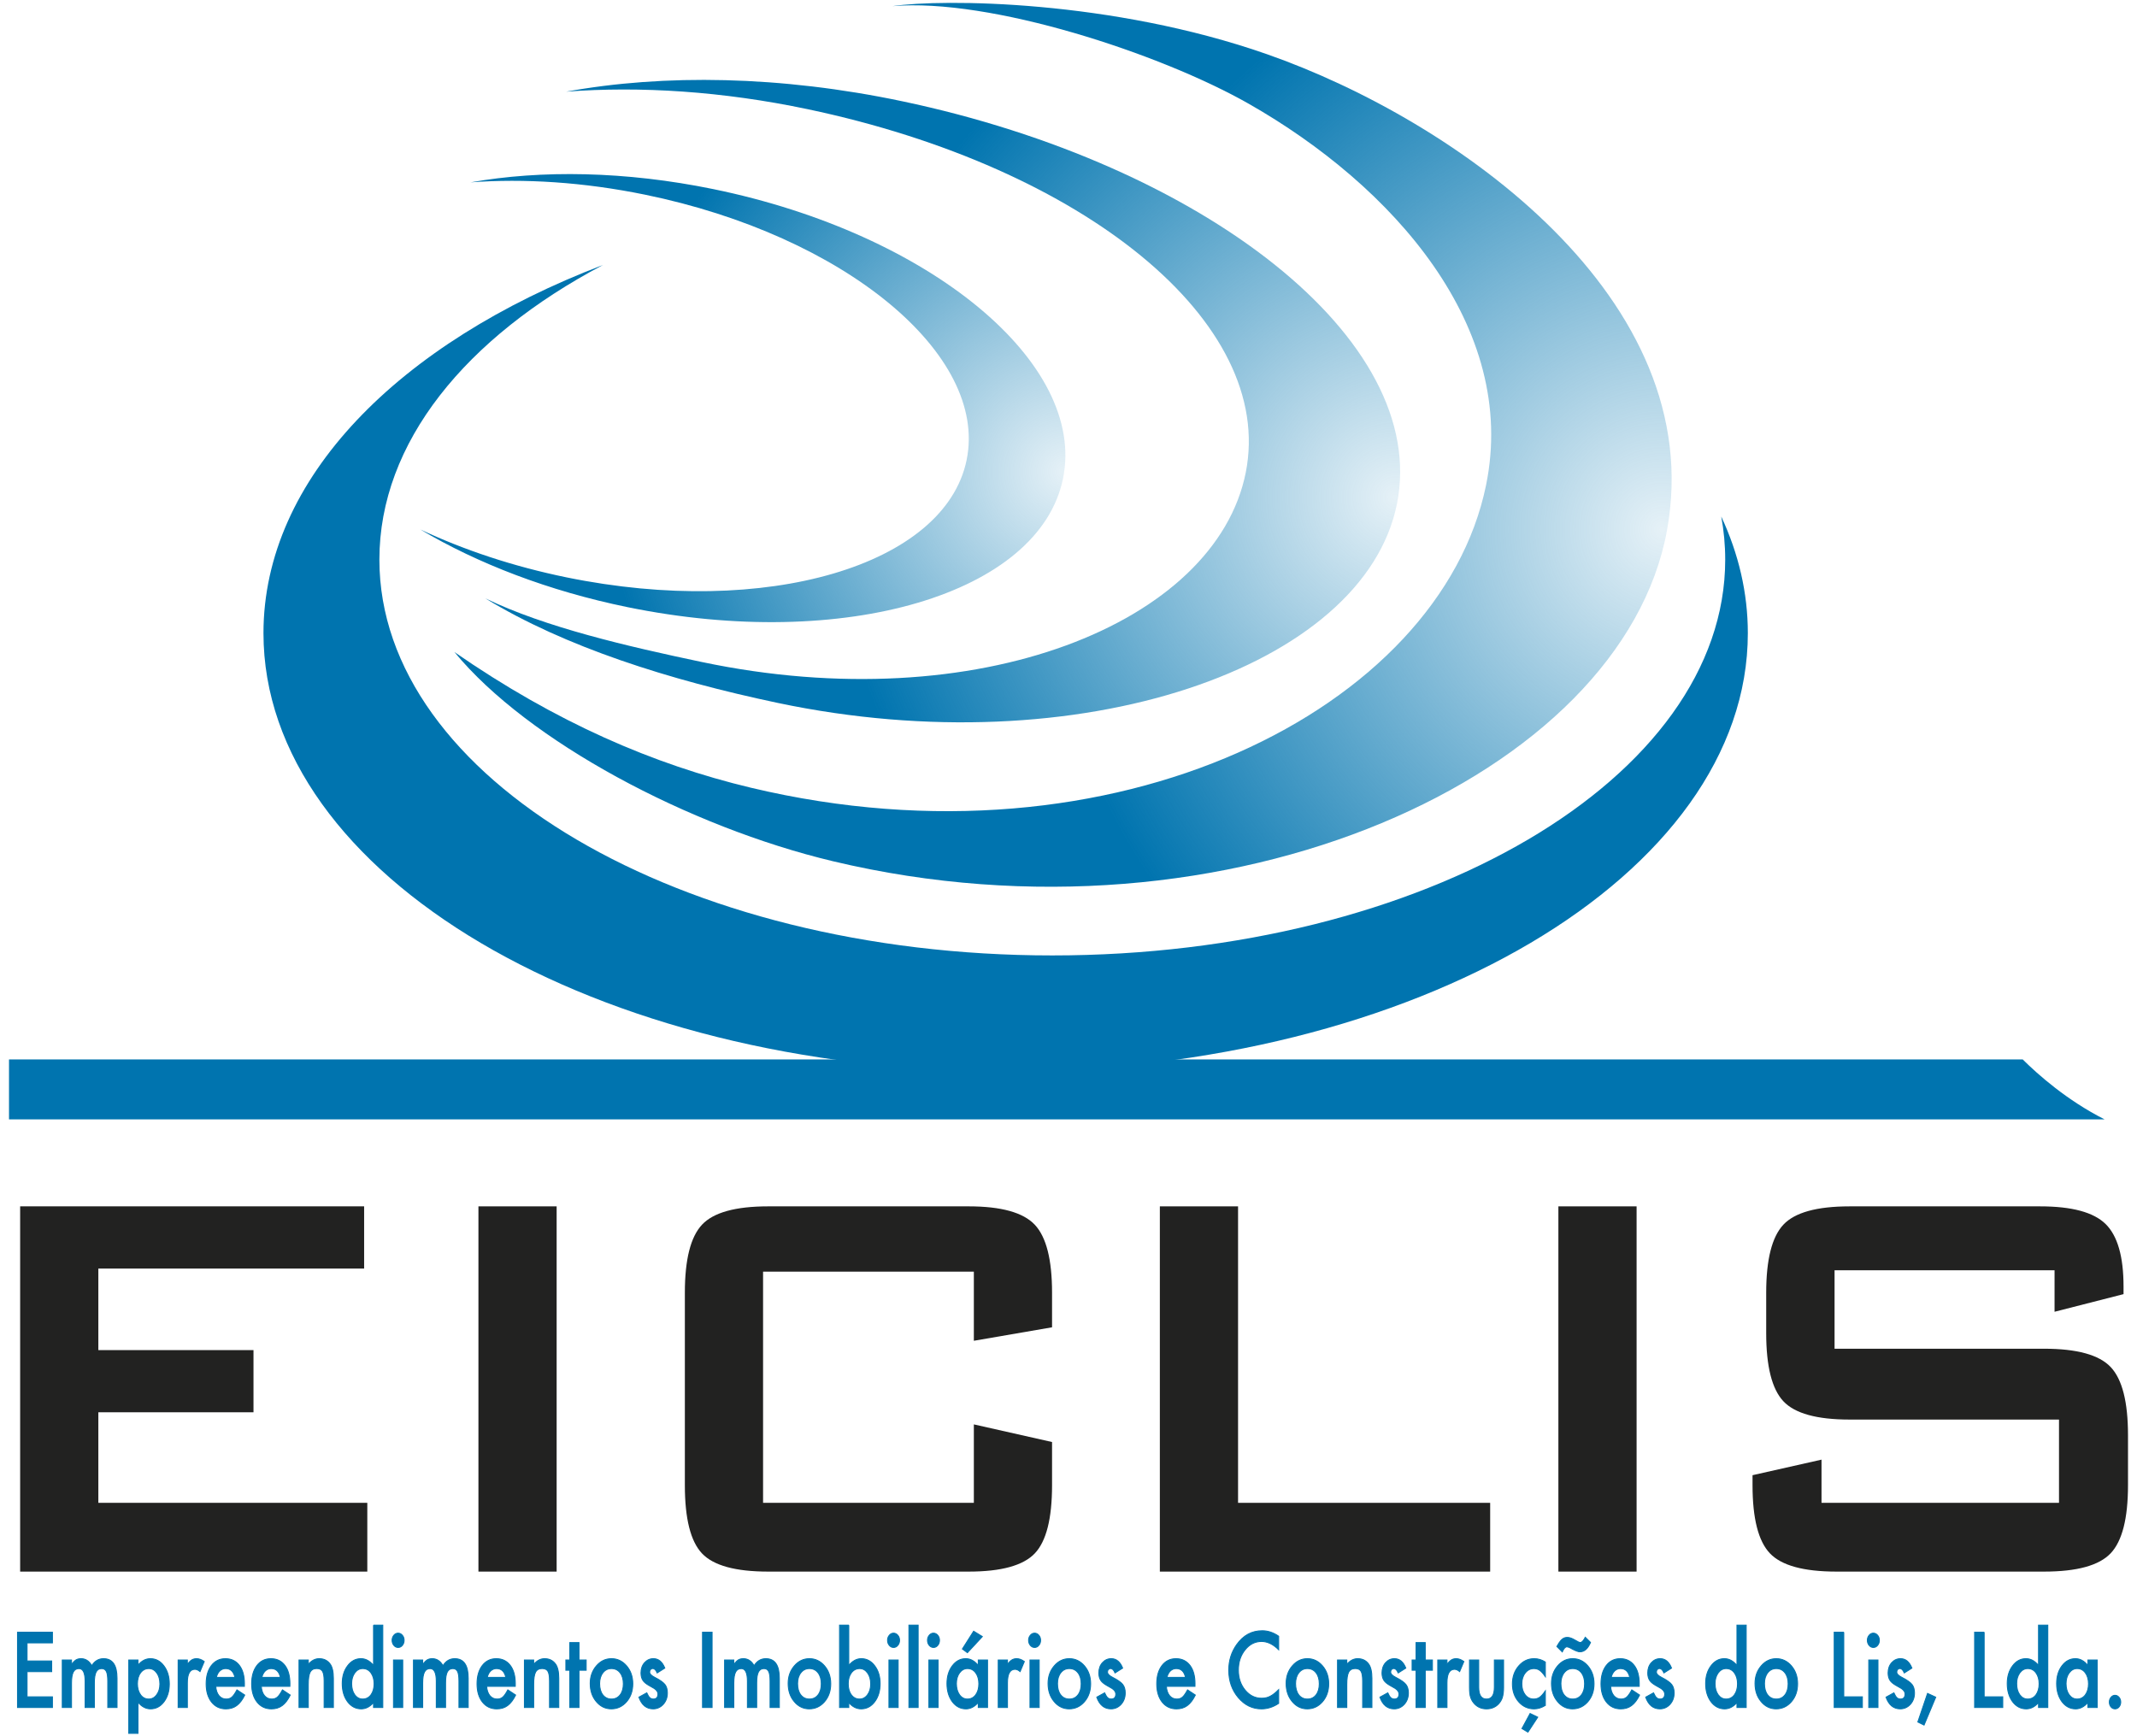
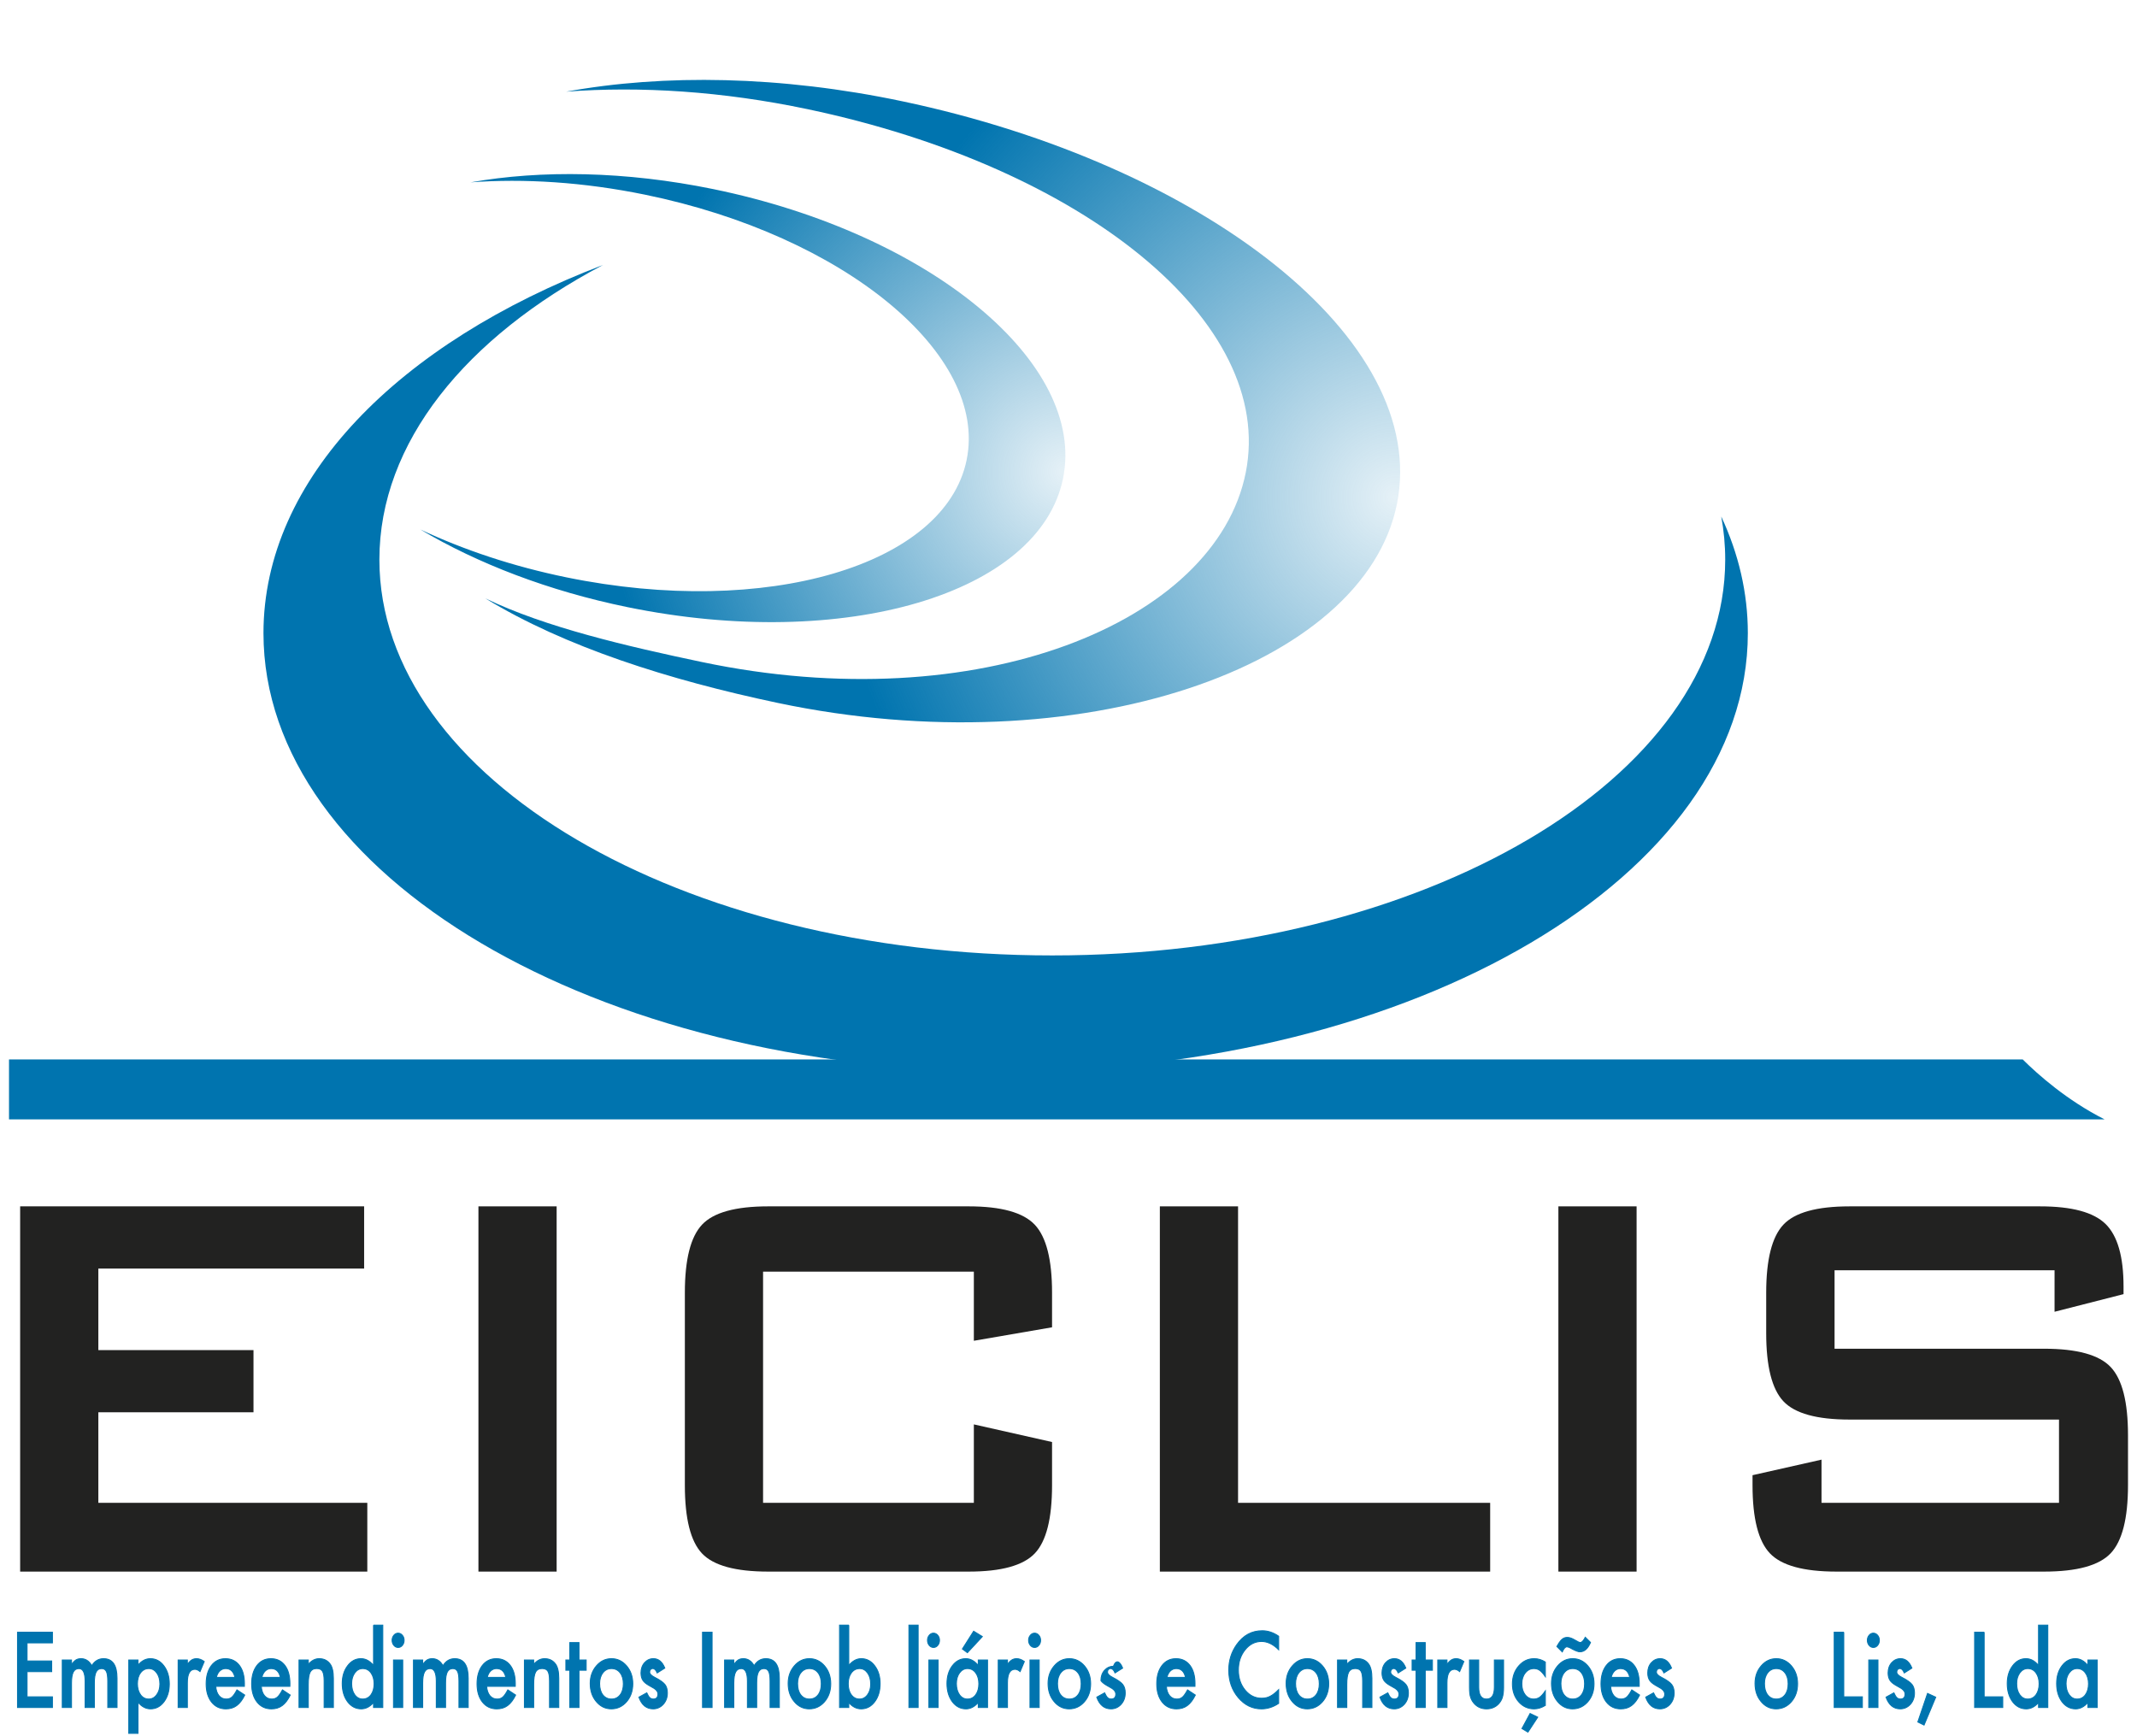
<svg xmlns="http://www.w3.org/2000/svg" version="1.1" id="Camada_1" x="0px" y="0px" width="453.543px" height="368.504px" viewBox="0 0 453.543 368.504" style="enable-background:new 0 0 453.543 368.504;" xml:space="preserve">
  <style type="text/css">
	.st0{fill:#0074AF;}
	.st1{fill:url(#SVGID_1_);}
	.st2{fill:url(#SVGID_2_);}
	.st3{fill:url(#SVGID_3_);}
	.st4{fill:#222221;}
	.st5{fill:#0074AF;stroke:#0074AF;stroke-width:0.2;stroke-miterlimit:10;}
</style>
  <g>
    <path class="st0" d="M365.308,109.631c0.553,3.004,0.84,6.056,0.84,9.147c0,46.397-63.94,84.008-142.814,84.008   S80.519,165.174,80.519,118.777c0-24.846,18.338-47.171,47.485-62.552c-43.378,16.566-72.087,45.38-72.087,78.153   c0,51.368,70.522,93.009,157.516,93.009s157.516-41.642,157.516-93.009C370.948,125.809,368.982,117.511,365.308,109.631z" />
    <radialGradient id="SVGID_1_" cx="226.046" cy="100.094" r="97.269" gradientUnits="userSpaceOnUse">
      <stop offset="0" style="stop-color:#0074AF;stop-opacity:0.1" />
      <stop offset="1" style="stop-color:#0074AF" />
    </radialGradient>
    <path class="st1" d="M151.362,40.132c-18.629-3.817-36.496-4.086-51.5-1.43c11.366-0.843,23.99-0.056,37.021,2.614   c42.299,8.666,72.864,33.875,68.269,56.305c-4.595,22.431-42.611,33.589-84.91,24.923c-11.337-2.323-21.831-5.834-31.031-10.162   c12.141,7.213,27.208,13.046,43.972,16.481c46.025,9.429,87.405-2.79,92.424-27.292C230.627,77.068,197.386,49.561,151.362,40.132z   " />
    <radialGradient id="SVGID_2_" cx="296.058" cy="105.53" r="119.027" gradientUnits="userSpaceOnUse">
      <stop offset="0" style="stop-color:#0074AF;stop-opacity:0.1" />
      <stop offset="1" style="stop-color:#0074AF" />
    </radialGradient>
    <path class="st2" d="M191.485,21.492c-25.803-5.435-50.551-5.819-71.333-2.037c15.743-1.201,33.229-0.079,51.279,3.722   c58.589,12.341,99.325,45.18,92.96,77.122s-56.905,52.539-115.494,40.198c-15.703-3.308-33.154-7.337-45.898-13.499   c16.816,10.271,38.877,17.308,62.097,22.199c63.749,13.428,124.44-7.405,131.393-42.298   C303.442,72.007,255.234,34.92,191.485,21.492z" />
    <radialGradient id="SVGID_3_" cx="352.79" cy="112.406" r="131.624" gradientUnits="userSpaceOnUse">
      <stop offset="0" style="stop-color:#0074AF;stop-opacity:0.1" />
      <stop offset="1" style="stop-color:#0074AF" />
    </radialGradient>
-     <path class="st3" d="M268.89,11.504C235.892-0.048,200.077-0.268,189.394,1.305c20.745-1.791,56.855,10.042,75.596,20.699   c30.598,17.399,57.297,47.398,50.397,80.996c-9.731,47.387-78.788,82.603-155.992,64.197   c-20.692-4.933-41.398-13.885-62.947-28.799c15.549,18.899,49.748,37.103,80.346,44.398   c84.004,20.028,167.482-18.215,176.991-70.196C362.785,63.402,308.921,25.518,268.89,11.504z" />
    <path class="st0" d="M429.287,224.858H1.911v12.731h444.766C438.674,233.551,432.477,228.029,429.287,224.858z" />
    <g>
      <path class="st4" d="M4.275,333.564v-77.52H77.28v13.201H20.873v17.308H53.8v13.201H20.873v19.215h57.082v14.595H4.275z" />
      <path class="st4" d="M101.54,333.564v-77.52h16.598v77.52H101.54z" />
      <path class="st4" d="M206.683,269.905h-44.734v49.064h44.734v-16.648l16.598,3.741v9.167c0,7.09-1.226,11.918-3.677,14.485    c-2.452,2.567-7.118,3.85-14.001,3.85h-42.575c-6.928,0-11.605-1.284-14.034-3.85c-2.429-2.567-3.644-7.395-3.644-14.485v-40.85    c0-7.041,1.214-11.856,3.644-14.448c2.429-2.591,7.107-3.887,14.034-3.887h42.575c6.882,0,11.548,1.296,14.001,3.887    c2.451,2.592,3.677,7.407,3.677,14.448v7.334l-16.598,2.86V269.905z" />
      <path class="st4" d="M246.159,333.564v-77.52h16.598v62.926h53.506v14.595H246.159z" />
      <path class="st4" d="M330.742,333.564v-77.52h16.598v77.52H330.742z" />
      <path class="st4" d="M436.046,269.612h-46.691v16.648h44.464c6.972,0,11.683,1.296,14.136,3.887    c2.451,2.592,3.677,7.407,3.677,14.448v10.634c0,7.041-1.226,11.857-3.677,14.448c-2.452,2.592-7.164,3.887-14.136,3.887h-44.06    c-6.973,0-11.684-1.295-14.136-3.887c-2.452-2.591-3.677-7.407-3.677-14.448v-2.127l14.641-3.3v9.168h50.402v-17.675h-44.464    c-6.928,0-11.605-1.295-14.034-3.887c-2.429-2.591-3.644-7.407-3.644-14.448v-8.58c0-7.041,1.215-11.856,3.644-14.448    c2.429-2.591,7.107-3.887,14.034-3.887h40.484c6.702,0,11.324,1.247,13.866,3.74c2.541,2.494,3.812,6.919,3.812,13.275v1.614    l-14.641,3.74V269.612z" />
    </g>
    <g>
      <path class="st5" d="M11.128,348.693H5.745v3.841h5.226v2.267H5.745v5.342h5.382v2.267H3.719v-15.982h7.409V348.693z" />
      <path class="st5" d="M13.219,352.327h1.957v0.932c0.376-0.47,0.698-0.787,0.965-0.953c0.284-0.172,0.641-0.259,1.07-0.259    c0.956,0,1.713,0.497,2.269,1.491c0.615-0.994,1.446-1.491,2.496-1.491c1.907,0,2.861,1.377,2.861,4.131v6.231h-1.965v-5.601    c0-0.966-0.099-1.648-0.296-2.049c-0.203-0.407-0.536-0.611-1-0.611c-0.539,0-0.932,0.242-1.178,0.725    c-0.247,0.483-0.37,1.26-0.37,2.329v5.207h-1.965v-5.569c0-1.794-0.435-2.691-1.304-2.691c-0.551,0-0.952,0.245-1.205,0.735    c-0.252,0.49-0.378,1.263-0.378,2.318v5.207h-1.957V352.327z" />
      <path class="st5" d="M29.284,367.895h-1.957v-15.568h1.957v1.097c0.771-0.918,1.646-1.377,2.626-1.377    c1.165,0,2.125,0.511,2.878,1.532c0.765,1.015,1.148,2.295,1.148,3.841c0,1.511-0.38,2.771-1.139,3.778    c-0.754,1.001-1.705,1.501-2.852,1.501c-0.991,0-1.878-0.473-2.661-1.418V367.895z M33.935,357.429    c0-0.966-0.221-1.752-0.661-2.359c-0.446-0.614-1.008-0.922-1.687-0.922c-0.719,0-1.302,0.297-1.748,0.891    s-0.669,1.373-0.669,2.339c0,0.946,0.223,1.726,0.669,2.34c0.44,0.601,1.021,0.9,1.739,0.9c0.678,0,1.237-0.304,1.678-0.911    C33.709,359.1,33.935,358.34,33.935,357.429z" />
      <path class="st5" d="M37.808,352.327h1.957v0.9c0.359-0.448,0.678-0.756,0.956-0.922c0.284-0.172,0.621-0.259,1.009-0.259    c0.516,0,1.055,0.2,1.617,0.601l-0.896,2.133c-0.371-0.317-0.733-0.477-1.087-0.477c-1.066,0-1.6,0.96-1.6,2.878v5.228h-1.957    V352.327z" />
      <path class="st5" d="M51.864,357.916h-6.069c0.052,0.828,0.278,1.487,0.678,1.977c0.4,0.483,0.913,0.725,1.539,0.725    c0.487,0,0.89-0.138,1.209-0.414c0.313-0.275,0.669-0.786,1.069-1.532l1.652,1.098c-0.255,0.518-0.525,0.961-0.809,1.33    c-0.284,0.369-0.589,0.673-0.913,0.911c-0.325,0.238-0.675,0.412-1.052,0.522s-0.786,0.166-1.226,0.166    c-1.264,0-2.278-0.483-3.043-1.449c-0.765-0.974-1.147-2.264-1.147-3.872c0-1.594,0.371-2.884,1.113-3.871    c0.748-0.973,1.739-1.46,2.974-1.46c1.247,0,2.232,0.474,2.957,1.419c0.719,0.938,1.078,2.239,1.078,3.902L51.864,357.916z     M49.856,356.011c-0.272-1.242-0.931-1.863-1.974-1.863c-0.238,0-0.46,0.043-0.669,0.13c-0.208,0.086-0.398,0.21-0.569,0.372    c-0.171,0.162-0.317,0.357-0.439,0.585c-0.122,0.228-0.214,0.486-0.278,0.776H49.856z" />
      <path class="st5" d="M61.52,357.916h-6.069c0.052,0.828,0.278,1.487,0.678,1.977c0.4,0.483,0.913,0.725,1.539,0.725    c0.487,0,0.89-0.138,1.209-0.414c0.313-0.275,0.669-0.786,1.069-1.532l1.652,1.098c-0.255,0.518-0.525,0.961-0.809,1.33    c-0.284,0.369-0.589,0.673-0.913,0.911c-0.325,0.238-0.675,0.412-1.052,0.522s-0.786,0.166-1.226,0.166    c-1.264,0-2.278-0.483-3.043-1.449c-0.765-0.974-1.147-2.264-1.147-3.872c0-1.594,0.371-2.884,1.113-3.871    c0.748-0.973,1.739-1.46,2.974-1.46c1.247,0,2.232,0.474,2.957,1.419c0.719,0.938,1.078,2.239,1.078,3.902L61.52,357.916z     M59.512,356.011c-0.272-1.242-0.931-1.863-1.974-1.863c-0.238,0-0.46,0.043-0.669,0.13c-0.208,0.086-0.398,0.21-0.569,0.372    c-0.171,0.162-0.317,0.357-0.439,0.585c-0.122,0.228-0.214,0.486-0.278,0.776H59.512z" />
      <path class="st5" d="M63.463,352.327h1.965v0.932c0.684-0.808,1.455-1.212,2.313-1.212c0.985,0,1.753,0.37,2.304,1.108    c0.476,0.628,0.713,1.652,0.713,3.074v6.18h-1.965v-5.631c0-0.994-0.116-1.681-0.348-2.061c-0.226-0.386-0.638-0.579-1.235-0.579    c-0.649,0-1.11,0.255-1.382,0.766c-0.267,0.504-0.4,1.384-0.4,2.64v4.865h-1.965V352.327z" />
      <path class="st5" d="M79.275,344.925h1.965v17.483h-1.965v-1.056c-0.771,0.897-1.644,1.346-2.617,1.346    c-1.16,0-2.122-0.504-2.887-1.512c-0.759-1.028-1.139-2.312-1.139-3.851c0-1.504,0.379-2.761,1.139-3.768    c0.754-1.015,1.702-1.522,2.844-1.522c0.991,0,1.878,0.483,2.661,1.449V344.925z M74.632,357.336c0,0.966,0.218,1.753,0.652,2.36    c0.446,0.614,1.009,0.921,1.687,0.921c0.725,0,1.31-0.297,1.756-0.89c0.446-0.614,0.669-1.395,0.669-2.34s-0.223-1.726-0.669-2.34    c-0.446-0.6-1.026-0.9-1.739-0.9c-0.672,0-1.234,0.304-1.687,0.911C74.855,355.673,74.632,356.432,74.632,357.336z" />
      <path class="st5" d="M83.218,348.134c0-0.407,0.125-0.76,0.374-1.057c0.249-0.296,0.548-0.444,0.896-0.444    c0.354,0,0.655,0.148,0.904,0.444c0.25,0.29,0.374,0.646,0.374,1.066s-0.125,0.78-0.374,1.077    c-0.243,0.297-0.542,0.444-0.896,0.444s-0.655-0.147-0.904-0.444C83.343,348.924,83.218,348.562,83.218,348.134z M85.471,352.327    v10.082h-1.957v-10.082H85.471z" />
      <path class="st5" d="M87.752,352.327h1.957v0.932c0.376-0.47,0.698-0.787,0.965-0.953c0.284-0.172,0.641-0.259,1.07-0.259    c0.956,0,1.713,0.497,2.269,1.491c0.615-0.994,1.446-1.491,2.496-1.491c1.907,0,2.861,1.377,2.861,4.131v6.231h-1.965v-5.601    c0-0.966-0.099-1.648-0.296-2.049c-0.203-0.407-0.536-0.611-1-0.611c-0.539,0-0.932,0.242-1.178,0.725    c-0.247,0.483-0.37,1.26-0.37,2.329v5.207h-1.965v-5.569c0-1.794-0.435-2.691-1.304-2.691c-0.551,0-0.952,0.245-1.205,0.735    c-0.252,0.49-0.378,1.263-0.378,2.318v5.207h-1.957V352.327z" />
      <path class="st5" d="M109.355,357.916h-6.069c0.052,0.828,0.278,1.487,0.678,1.977c0.4,0.483,0.913,0.725,1.539,0.725    c0.487,0,0.89-0.138,1.209-0.414c0.313-0.275,0.669-0.786,1.069-1.532l1.652,1.098c-0.255,0.518-0.525,0.961-0.809,1.33    c-0.284,0.369-0.589,0.673-0.913,0.911c-0.325,0.238-0.675,0.412-1.052,0.522s-0.786,0.166-1.226,0.166    c-1.264,0-2.278-0.483-3.043-1.449c-0.765-0.974-1.147-2.264-1.147-3.872c0-1.594,0.371-2.884,1.113-3.871    c0.748-0.973,1.739-1.46,2.974-1.46c1.247,0,2.232,0.474,2.957,1.419c0.719,0.938,1.078,2.239,1.078,3.902L109.355,357.916z     M107.347,356.011c-0.272-1.242-0.931-1.863-1.974-1.863c-0.238,0-0.46,0.043-0.669,0.13c-0.208,0.086-0.398,0.21-0.569,0.372    c-0.171,0.162-0.317,0.357-0.439,0.585c-0.122,0.228-0.214,0.486-0.278,0.776H107.347z" />
      <path class="st5" d="M111.299,352.327h1.965v0.932c0.684-0.808,1.455-1.212,2.313-1.212c0.985,0,1.753,0.37,2.304,1.108    c0.476,0.628,0.713,1.652,0.713,3.074v6.18h-1.965v-5.631c0-0.994-0.116-1.681-0.348-2.061c-0.226-0.386-0.638-0.579-1.235-0.579    c-0.649,0-1.11,0.255-1.382,0.766c-0.267,0.504-0.4,1.384-0.4,2.64v4.865h-1.965V352.327z" />
      <path class="st5" d="M122.885,354.5v7.908h-1.957V354.5h-0.834v-2.174h0.834v-3.696h1.957v3.696h1.522v2.174H122.885z" />
      <path class="st5" d="M125.263,357.295c0-1.456,0.438-2.695,1.313-3.717c0.875-1.021,1.942-1.532,3.2-1.532    c1.264,0,2.336,0.515,3.217,1.543c0.87,1.028,1.304,2.291,1.304,3.788c0,1.512-0.438,2.778-1.313,3.8    c-0.881,1.014-1.962,1.521-3.243,1.521c-1.27,0-2.333-0.518-3.191-1.553C125.691,360.124,125.263,358.841,125.263,357.295z     M127.262,357.336c0,1.008,0.226,1.805,0.678,2.392c0.464,0.593,1.076,0.89,1.835,0.89c0.765,0,1.376-0.293,1.834-0.88    c0.458-0.586,0.687-1.369,0.687-2.35c0-0.979-0.229-1.763-0.687-2.35c-0.464-0.594-1.075-0.891-1.834-0.891    c-0.748,0-1.354,0.297-1.817,0.891S127.262,356.398,127.262,357.336z" />
      <path class="st5" d="M141.092,354.044l-1.617,1.025c-0.255-0.621-0.571-0.932-0.948-0.932c-0.18,0-0.333,0.07-0.461,0.212    s-0.191,0.322-0.191,0.543c0,0.387,0.377,0.77,1.13,1.149c1.038,0.531,1.736,1.021,2.096,1.47    c0.359,0.449,0.539,1.053,0.539,1.812c0,0.974-0.301,1.788-0.904,2.443c-0.585,0.621-1.293,0.932-2.122,0.932    c-1.42,0-2.426-0.825-3.018-2.475l1.67-0.921c0.231,0.483,0.409,0.79,0.53,0.921c0.237,0.263,0.521,0.394,0.852,0.394    c0.661,0,0.991-0.358,0.991-1.076c0-0.414-0.255-0.801-0.765-1.159c-0.197-0.117-0.394-0.231-0.591-0.342s-0.397-0.225-0.6-0.342    c-0.568-0.331-0.968-0.662-1.2-0.994c-0.296-0.421-0.443-0.962-0.443-1.625c0-0.876,0.252-1.601,0.756-2.174    c0.516-0.572,1.142-0.859,1.878-0.859C139.759,352.046,140.565,352.712,141.092,354.044z" />
      <path class="st5" d="M151.127,346.426v15.982H149.1v-15.982H151.127z" />
      <path class="st5" d="M153.783,352.327h1.957v0.932c0.376-0.47,0.698-0.787,0.965-0.953c0.284-0.172,0.641-0.259,1.07-0.259    c0.956,0,1.713,0.497,2.269,1.491c0.615-0.994,1.446-1.491,2.496-1.491c1.907,0,2.861,1.377,2.861,4.131v6.231h-1.965v-5.601    c0-0.966-0.099-1.648-0.296-2.049c-0.203-0.407-0.536-0.611-1-0.611c-0.539,0-0.932,0.242-1.178,0.725    c-0.247,0.483-0.37,1.26-0.37,2.329v5.207h-1.965v-5.569c0-1.794-0.435-2.691-1.304-2.691c-0.551,0-0.952,0.245-1.205,0.735    c-0.252,0.49-0.378,1.263-0.378,2.318v5.207h-1.957V352.327z" />
      <path class="st5" d="M167.274,357.295c0-1.456,0.438-2.695,1.313-3.717c0.875-1.021,1.942-1.532,3.2-1.532    c1.264,0,2.336,0.515,3.217,1.543c0.87,1.028,1.304,2.291,1.304,3.788c0,1.512-0.438,2.778-1.313,3.8    c-0.881,1.014-1.962,1.521-3.243,1.521c-1.27,0-2.333-0.518-3.191-1.553C167.702,360.124,167.274,358.841,167.274,357.295z     M169.273,357.336c0,1.008,0.226,1.805,0.678,2.392c0.464,0.593,1.076,0.89,1.835,0.89c0.765,0,1.376-0.293,1.834-0.88    c0.458-0.586,0.687-1.369,0.687-2.35c0-0.979-0.229-1.763-0.687-2.35c-0.464-0.594-1.075-0.891-1.834-0.891    c-0.748,0-1.354,0.297-1.817,0.891S169.273,356.398,169.273,357.336z" />
      <path class="st5" d="M180.139,344.925v8.57c0.782-0.966,1.669-1.449,2.661-1.449c1.142,0,2.092,0.508,2.852,1.522    c0.759,1.007,1.139,2.264,1.139,3.768c0,1.553-0.383,2.836-1.148,3.851c-0.759,1.008-1.719,1.512-2.878,1.512    c-0.98,0-1.855-0.448-2.626-1.346v1.056h-1.957v-17.483H180.139z M184.79,357.44c0-0.966-0.221-1.753-0.661-2.36    c-0.446-0.621-1.005-0.932-1.678-0.932c-0.719,0-1.304,0.301-1.756,0.9c-0.446,0.594-0.669,1.367-0.669,2.319    c0,0.979,0.22,1.763,0.661,2.35c0.441,0.601,1.021,0.9,1.739,0.9c0.678,0,1.24-0.3,1.687-0.9    C184.564,359.11,184.79,358.351,184.79,357.44z" />
-       <path class="st5" d="M188.368,348.134c0-0.407,0.125-0.76,0.374-1.057c0.249-0.296,0.548-0.444,0.896-0.444    c0.354,0,0.655,0.148,0.904,0.444c0.25,0.29,0.374,0.646,0.374,1.066s-0.125,0.78-0.374,1.077    c-0.243,0.297-0.542,0.444-0.896,0.444s-0.655-0.147-0.904-0.444C188.492,348.924,188.368,348.562,188.368,348.134z     M190.62,352.327v10.082h-1.957v-10.082H190.62z" />
      <path class="st5" d="M194.859,344.925v17.483h-1.957v-17.483H194.859z" />
      <path class="st5" d="M196.845,348.134c0-0.407,0.125-0.76,0.374-1.057c0.249-0.296,0.548-0.444,0.896-0.444    c0.354,0,0.655,0.148,0.904,0.444c0.25,0.29,0.374,0.646,0.374,1.066s-0.125,0.78-0.374,1.077    c-0.243,0.297-0.542,0.444-0.896,0.444s-0.655-0.147-0.904-0.444C196.97,348.924,196.845,348.562,196.845,348.134z     M199.097,352.327v10.082h-1.957v-10.082H199.097z" />
      <path class="st5" d="M207.623,352.327h1.965v10.082h-1.965v-1.056c-0.806,0.897-1.672,1.346-2.6,1.346    c-1.171,0-2.139-0.504-2.904-1.512c-0.759-1.028-1.139-2.312-1.139-3.851c0-1.512,0.379-2.771,1.139-3.778    c0.76-1.008,1.71-1.512,2.852-1.512c0.986,0,1.87,0.483,2.652,1.449V352.327z M202.979,357.336c0,0.966,0.218,1.753,0.652,2.36    c0.446,0.614,1.009,0.921,1.687,0.921c0.725,0,1.31-0.297,1.756-0.89c0.446-0.614,0.669-1.395,0.669-2.34s-0.223-1.726-0.669-2.34    c-0.446-0.6-1.026-0.9-1.739-0.9c-0.672,0-1.234,0.304-1.687,0.911C203.202,355.673,202.979,356.432,202.979,357.336z     M208.484,347.358l-3.165,3.416l-1.07-0.787l2.392-3.768L208.484,347.358z" />
      <path class="st5" d="M211.862,352.327h1.957v0.9c0.359-0.448,0.678-0.756,0.956-0.922c0.284-0.172,0.621-0.259,1.009-0.259    c0.516,0,1.055,0.2,1.617,0.601l-0.896,2.133c-0.371-0.317-0.733-0.477-1.087-0.477c-1.066,0-1.6,0.96-1.6,2.878v5.228h-1.957    V352.327z" />
      <path class="st5" d="M218.3,348.134c0-0.407,0.125-0.76,0.374-1.057c0.249-0.296,0.548-0.444,0.896-0.444    c0.354,0,0.655,0.148,0.904,0.444c0.25,0.29,0.374,0.646,0.374,1.066s-0.125,0.78-0.374,1.077    c-0.243,0.297-0.542,0.444-0.896,0.444s-0.655-0.147-0.904-0.444C218.425,348.924,218.3,348.562,218.3,348.134z M220.553,352.327    v10.082h-1.957v-10.082H220.553z" />
      <path class="st5" d="M222.434,357.295c0-1.456,0.438-2.695,1.313-3.717c0.875-1.021,1.942-1.532,3.2-1.532    c1.264,0,2.336,0.515,3.217,1.543c0.87,1.028,1.304,2.291,1.304,3.788c0,1.512-0.438,2.778-1.313,3.8    c-0.881,1.014-1.962,1.521-3.243,1.521c-1.27,0-2.333-0.518-3.191-1.553C222.863,360.124,222.434,358.841,222.434,357.295z     M224.434,357.336c0,1.008,0.226,1.805,0.678,2.392c0.464,0.593,1.076,0.89,1.835,0.89c0.765,0,1.376-0.293,1.834-0.88    c0.458-0.586,0.687-1.369,0.687-2.35c0-0.979-0.229-1.763-0.687-2.35c-0.464-0.594-1.075-0.891-1.834-0.891    c-0.748,0-1.354,0.297-1.817,0.891S224.434,356.398,224.434,357.336z" />
-       <path class="st5" d="M238.264,354.044l-1.617,1.025c-0.255-0.621-0.571-0.932-0.948-0.932c-0.18,0-0.333,0.07-0.461,0.212    s-0.191,0.322-0.191,0.543c0,0.387,0.377,0.77,1.13,1.149c1.038,0.531,1.736,1.021,2.096,1.47    c0.359,0.449,0.539,1.053,0.539,1.812c0,0.974-0.301,1.788-0.904,2.443c-0.585,0.621-1.293,0.932-2.122,0.932    c-1.42,0-2.426-0.825-3.018-2.475l1.67-0.921c0.231,0.483,0.409,0.79,0.53,0.921c0.237,0.263,0.521,0.394,0.852,0.394    c0.661,0,0.991-0.358,0.991-1.076c0-0.414-0.255-0.801-0.765-1.159c-0.197-0.117-0.394-0.231-0.591-0.342s-0.397-0.225-0.6-0.342    c-0.568-0.331-0.968-0.662-1.2-0.994c-0.296-0.421-0.443-0.962-0.443-1.625c0-0.876,0.252-1.601,0.756-2.174    c0.516-0.572,1.142-0.859,1.878-0.859C236.93,352.046,237.737,352.712,238.264,354.044z" />
+       <path class="st5" d="M238.264,354.044l-1.617,1.025c-0.255-0.621-0.571-0.932-0.948-0.932c-0.18,0-0.333,0.07-0.461,0.212    s-0.191,0.322-0.191,0.543c0,0.387,0.377,0.77,1.13,1.149c1.038,0.531,1.736,1.021,2.096,1.47    c0.359,0.449,0.539,1.053,0.539,1.812c0,0.974-0.301,1.788-0.904,2.443c-0.585,0.621-1.293,0.932-2.122,0.932    c-1.42,0-2.426-0.825-3.018-2.475l1.67-0.921c0.231,0.483,0.409,0.79,0.53,0.921c0.237,0.263,0.521,0.394,0.852,0.394    c0.661,0,0.991-0.358,0.991-1.076c0-0.414-0.255-0.801-0.765-1.159c-0.197-0.117-0.394-0.231-0.591-0.342s-0.397-0.225-0.6-0.342    c-0.568-0.331-0.968-0.662-1.2-0.994c0-0.876,0.252-1.601,0.756-2.174    c0.516-0.572,1.142-0.859,1.878-0.859C236.93,352.046,237.737,352.712,238.264,354.044z" />
      <path class="st5" d="M253.611,357.916h-6.069c0.053,0.828,0.278,1.487,0.679,1.977c0.399,0.483,0.913,0.725,1.539,0.725    c0.486,0,0.89-0.138,1.208-0.414c0.313-0.275,0.67-0.786,1.07-1.532l1.651,1.098c-0.255,0.518-0.524,0.961-0.809,1.33    s-0.588,0.673-0.913,0.911c-0.324,0.238-0.675,0.412-1.052,0.522s-0.785,0.166-1.226,0.166c-1.265,0-2.278-0.483-3.044-1.449    c-0.765-0.974-1.147-2.264-1.147-3.872c0-1.594,0.371-2.884,1.112-3.871c0.748-0.973,1.739-1.46,2.975-1.46    c1.246,0,2.231,0.474,2.956,1.419c0.719,0.938,1.078,2.239,1.078,3.902L253.611,357.916z M251.602,356.011    c-0.272-1.242-0.93-1.863-1.974-1.863c-0.237,0-0.461,0.043-0.669,0.13c-0.209,0.086-0.399,0.21-0.57,0.372    s-0.317,0.357-0.438,0.585c-0.122,0.228-0.215,0.486-0.278,0.776H251.602z" />
      <path class="st5" d="M271.376,347.285v2.857c-1.171-1.166-2.383-1.749-3.635-1.749c-1.38,0-2.542,0.59-3.487,1.77    c-0.95,1.174-1.426,2.608-1.426,4.307c0,1.677,0.476,3.092,1.426,4.244c0.951,1.152,2.116,1.729,3.496,1.729    c0.713,0,1.318-0.138,1.817-0.414c0.278-0.138,0.566-0.324,0.865-0.559c0.298-0.235,0.612-0.518,0.943-0.85v2.909    c-1.16,0.78-2.377,1.17-3.652,1.17c-1.919,0-3.557-0.797-4.913-2.392c-1.351-1.607-2.025-3.547-2.025-5.817    c0-2.036,0.564-3.851,1.695-5.445c1.392-1.952,3.191-2.929,5.399-2.929C269.086,346.116,270.251,346.505,271.376,347.285z" />
      <path class="st5" d="M272.963,357.295c0-1.456,0.438-2.695,1.312-3.717c0.876-1.021,1.942-1.532,3.2-1.532    c1.264,0,2.336,0.515,3.217,1.543c0.87,1.028,1.305,2.291,1.305,3.788c0,1.512-0.438,2.778-1.312,3.8    c-0.882,1.014-1.963,1.521-3.244,1.521c-1.27,0-2.333-0.518-3.19-1.553C273.391,360.124,272.963,358.841,272.963,357.295z     M274.963,357.336c0,1.008,0.226,1.805,0.678,2.392c0.464,0.593,1.075,0.89,1.835,0.89c0.766,0,1.377-0.293,1.835-0.88    c0.458-0.586,0.687-1.369,0.687-2.35c0-0.979-0.229-1.763-0.687-2.35c-0.464-0.594-1.075-0.891-1.835-0.891    c-0.748,0-1.354,0.297-1.817,0.891S274.963,356.398,274.963,357.336z" />
      <path class="st5" d="M283.87,352.327h1.966v0.932c0.684-0.808,1.455-1.212,2.312-1.212c0.985,0,1.754,0.37,2.305,1.108    c0.475,0.628,0.713,1.652,0.713,3.074v6.18h-1.965v-5.631c0-0.994-0.116-1.681-0.349-2.061c-0.226-0.386-0.638-0.579-1.234-0.579    c-0.649,0-1.11,0.255-1.383,0.766c-0.267,0.504-0.399,1.384-0.399,2.64v4.865h-1.966V352.327z" />
      <path class="st5" d="M298.36,354.044l-1.617,1.025c-0.255-0.621-0.571-0.932-0.948-0.932c-0.18,0-0.333,0.07-0.461,0.212    c-0.127,0.142-0.19,0.322-0.19,0.543c0,0.387,0.376,0.77,1.13,1.149c1.038,0.531,1.736,1.021,2.096,1.47    c0.359,0.449,0.539,1.053,0.539,1.812c0,0.974-0.302,1.788-0.904,2.443c-0.586,0.621-1.293,0.932-2.122,0.932    c-1.42,0-2.426-0.825-3.017-2.475l1.669-0.921c0.232,0.483,0.409,0.79,0.53,0.921c0.238,0.263,0.522,0.394,0.853,0.394    c0.661,0,0.991-0.358,0.991-1.076c0-0.414-0.255-0.801-0.765-1.159c-0.197-0.117-0.395-0.231-0.592-0.342s-0.397-0.225-0.6-0.342    c-0.568-0.331-0.969-0.662-1.2-0.994c-0.296-0.421-0.443-0.962-0.443-1.625c0-0.876,0.252-1.601,0.756-2.174    c0.517-0.572,1.143-0.859,1.879-0.859C297.027,352.046,297.833,352.712,298.36,354.044z" />
      <path class="st5" d="M302.486,354.5v7.908h-1.956V354.5h-0.835v-2.174h0.835v-3.696h1.956v3.696h1.521v2.174H302.486z" />
      <path class="st5" d="M305.141,352.327h1.957v0.9c0.359-0.448,0.678-0.756,0.956-0.922c0.284-0.172,0.62-0.259,1.009-0.259    c0.516,0,1.055,0.2,1.617,0.601l-0.896,2.133c-0.371-0.317-0.733-0.477-1.087-0.477c-1.066,0-1.6,0.96-1.6,2.878v5.228h-1.957    V352.327z" />
      <path class="st5" d="M313.833,352.327v5.786c0,1.67,0.554,2.505,1.66,2.505c1.107,0,1.661-0.835,1.661-2.505v-5.786h1.956v5.838    c0,0.808-0.084,1.505-0.252,2.091c-0.162,0.524-0.443,0.997-0.843,1.418c-0.661,0.684-1.502,1.025-2.522,1.025    c-1.014,0-1.852-0.342-2.513-1.025c-0.405-0.421-0.692-0.894-0.86-1.418c-0.163-0.469-0.244-1.166-0.244-2.091v-5.838H313.833z" />
      <path class="st5" d="M327.975,352.761v3.095c-0.447-0.648-0.847-1.094-1.2-1.335c-0.348-0.249-0.757-0.373-1.227-0.373    c-0.736,0-1.348,0.308-1.834,0.922c-0.487,0.614-0.73,1.384-0.73,2.308c0,0.946,0.234,1.723,0.704,2.329    c0.476,0.607,1.081,0.911,1.817,0.911c0.47,0,0.884-0.12,1.243-0.362c0.348-0.234,0.757-0.689,1.227-1.366v3.074    c-0.795,0.49-1.589,0.735-2.383,0.735c-1.311,0-2.406-0.504-3.287-1.512c-0.881-1.015-1.321-2.273-1.321-3.778    c0-1.504,0.446-2.774,1.339-3.81s1.988-1.553,3.287-1.553C326.444,352.046,327.233,352.285,327.975,352.761z M326.357,364.468    l-2.078,3.168l-1.27-0.756l1.73-3.198L326.357,364.468z" />
      <path class="st5" d="M329.275,357.295c0-1.456,0.438-2.695,1.312-3.717c0.876-1.021,1.942-1.532,3.2-1.532    c1.264,0,2.336,0.515,3.217,1.543c0.87,1.028,1.305,2.291,1.305,3.788c0,1.512-0.438,2.778-1.312,3.8    c-0.882,1.014-1.963,1.521-3.244,1.521c-1.27,0-2.333-0.518-3.19-1.553C329.704,360.124,329.275,358.841,329.275,357.295z     M331.562,350.608l-1.14-1.149l0.252-0.424c0.162-0.276,0.319-0.509,0.47-0.699c0.15-0.189,0.305-0.345,0.461-0.466    c0.156-0.12,0.318-0.207,0.487-0.259c0.168-0.052,0.351-0.077,0.548-0.077c0.452,0,0.977,0.18,1.573,0.538    c0.604,0.366,0.991,0.549,1.165,0.549c0.325,0,0.685-0.373,1.078-1.118l1.104,1.098c-0.557,1.324-1.31,1.987-2.261,1.987    c-0.324,0-0.854-0.193-1.591-0.58c-0.527-0.317-0.922-0.476-1.183-0.476C332.208,349.532,331.887,349.89,331.562,350.608z     M331.275,357.336c0,1.008,0.226,1.805,0.678,2.392c0.464,0.593,1.075,0.89,1.835,0.89c0.766,0,1.377-0.293,1.835-0.88    c0.458-0.586,0.687-1.369,0.687-2.35c0-0.979-0.229-1.763-0.687-2.35c-0.464-0.594-1.075-0.891-1.835-0.891    c-0.748,0-1.354,0.297-1.817,0.891S331.275,356.398,331.275,357.336z" />
      <path class="st5" d="M347.895,357.916h-6.069c0.053,0.828,0.278,1.487,0.679,1.977c0.399,0.483,0.913,0.725,1.539,0.725    c0.486,0,0.89-0.138,1.208-0.414c0.313-0.275,0.67-0.786,1.07-1.532l1.651,1.098c-0.255,0.518-0.524,0.961-0.809,1.33    s-0.588,0.673-0.913,0.911c-0.324,0.238-0.675,0.412-1.052,0.522s-0.785,0.166-1.226,0.166c-1.265,0-2.278-0.483-3.044-1.449    c-0.765-0.974-1.147-2.264-1.147-3.872c0-1.594,0.371-2.884,1.112-3.871c0.748-0.973,1.739-1.46,2.975-1.46    c1.246,0,2.231,0.474,2.956,1.419c0.719,0.938,1.078,2.239,1.078,3.902L347.895,357.916z M345.887,356.011    c-0.272-1.242-0.93-1.863-1.974-1.863c-0.237,0-0.461,0.043-0.669,0.13c-0.209,0.086-0.399,0.21-0.57,0.372    s-0.317,0.357-0.438,0.585c-0.122,0.228-0.215,0.486-0.278,0.776H345.887z" />
      <path class="st5" d="M354.76,354.044l-1.617,1.025c-0.255-0.621-0.571-0.932-0.948-0.932c-0.18,0-0.333,0.07-0.461,0.212    c-0.127,0.142-0.19,0.322-0.19,0.543c0,0.387,0.376,0.77,1.13,1.149c1.038,0.531,1.736,1.021,2.096,1.47    c0.359,0.449,0.539,1.053,0.539,1.812c0,0.974-0.302,1.788-0.904,2.443c-0.586,0.621-1.293,0.932-2.122,0.932    c-1.42,0-2.426-0.825-3.017-2.475l1.669-0.921c0.232,0.483,0.409,0.79,0.53,0.921c0.238,0.263,0.522,0.394,0.853,0.394    c0.661,0,0.991-0.358,0.991-1.076c0-0.414-0.255-0.801-0.765-1.159c-0.197-0.117-0.395-0.231-0.592-0.342s-0.397-0.225-0.6-0.342    c-0.568-0.331-0.969-0.662-1.2-0.994c-0.296-0.421-0.443-0.962-0.443-1.625c0-0.876,0.252-1.601,0.756-2.174    c0.517-0.572,1.143-0.859,1.879-0.859C353.427,352.046,354.232,352.712,354.76,354.044z" />
-       <path class="st5" d="M368.638,344.925h1.966v17.483h-1.966v-1.056c-0.771,0.897-1.643,1.346-2.617,1.346    c-1.159,0-2.121-0.504-2.887-1.512c-0.76-1.028-1.139-2.312-1.139-3.851c0-1.504,0.379-2.761,1.139-3.768    c0.754-1.015,1.701-1.522,2.844-1.522c0.991,0,1.878,0.483,2.66,1.449V344.925z M363.995,357.336c0,0.966,0.217,1.753,0.652,2.36    c0.446,0.614,1.008,0.921,1.687,0.921c0.725,0,1.31-0.297,1.756-0.89c0.447-0.614,0.67-1.395,0.67-2.34s-0.223-1.726-0.67-2.34    c-0.446-0.6-1.025-0.9-1.738-0.9c-0.673,0-1.235,0.304-1.688,0.911C364.218,355.673,363.995,356.432,363.995,357.336z" />
      <path class="st5" d="M372.476,357.295c0-1.456,0.438-2.695,1.312-3.717c0.876-1.021,1.942-1.532,3.2-1.532    c1.264,0,2.336,0.515,3.217,1.543c0.87,1.028,1.305,2.291,1.305,3.788c0,1.512-0.438,2.778-1.312,3.8    c-0.882,1.014-1.963,1.521-3.244,1.521c-1.27,0-2.333-0.518-3.19-1.553C372.905,360.124,372.476,358.841,372.476,357.295z     M374.476,357.336c0,1.008,0.226,1.805,0.678,2.392c0.464,0.593,1.075,0.89,1.835,0.89c0.766,0,1.377-0.293,1.835-0.88    c0.458-0.586,0.687-1.369,0.687-2.35c0-0.979-0.229-1.763-0.687-2.35c-0.464-0.594-1.075-0.891-1.835-0.891    c-0.748,0-1.354,0.297-1.817,0.891S374.476,356.398,374.476,357.336z" />
      <path class="st5" d="M391.31,346.426v13.716h3.947v2.267h-5.974v-15.982H391.31z" />
      <path class="st5" d="M396.315,348.134c0-0.407,0.124-0.76,0.374-1.057c0.249-0.296,0.547-0.444,0.896-0.444    c0.354,0,0.654,0.148,0.904,0.444c0.249,0.29,0.374,0.646,0.374,1.066s-0.125,0.78-0.374,1.077    c-0.244,0.297-0.542,0.444-0.896,0.444c-0.354,0-0.655-0.147-0.904-0.444C396.439,348.924,396.315,348.562,396.315,348.134z     M398.567,352.327v10.082h-1.957v-10.082H398.567z" />
      <path class="st5" d="M405.77,354.044l-1.617,1.025c-0.255-0.621-0.571-0.932-0.948-0.932c-0.18,0-0.333,0.07-0.461,0.212    c-0.127,0.142-0.19,0.322-0.19,0.543c0,0.387,0.376,0.77,1.13,1.149c1.038,0.531,1.736,1.021,2.096,1.47    c0.359,0.449,0.539,1.053,0.539,1.812c0,0.974-0.302,1.788-0.904,2.443c-0.586,0.621-1.293,0.932-2.122,0.932    c-1.42,0-2.426-0.825-3.017-2.475l1.669-0.921c0.232,0.483,0.409,0.79,0.53,0.921c0.238,0.263,0.522,0.394,0.853,0.394    c0.661,0,0.991-0.358,0.991-1.076c0-0.414-0.255-0.801-0.765-1.159c-0.197-0.117-0.395-0.231-0.592-0.342s-0.397-0.225-0.6-0.342    c-0.568-0.331-0.969-0.662-1.2-0.994c-0.296-0.421-0.443-0.962-0.443-1.625c0-0.876,0.252-1.601,0.756-2.174    c0.517-0.572,1.143-0.859,1.879-0.859C404.437,352.046,405.243,352.712,405.77,354.044z" />
      <path class="st5" d="M409.088,359.417l1.739,0.807l-2.479,5.911l-1.321-0.652L409.088,359.417z" />
      <path class="st5" d="M421.104,346.426v13.716h3.947v2.267h-5.974v-15.982H421.104z" />
      <path class="st5" d="M432.646,344.925h1.966v17.483h-1.966v-1.056c-0.771,0.897-1.643,1.346-2.617,1.346    c-1.159,0-2.121-0.504-2.887-1.512c-0.76-1.028-1.139-2.312-1.139-3.851c0-1.504,0.379-2.761,1.139-3.768    c0.754-1.015,1.701-1.522,2.844-1.522c0.991,0,1.878,0.483,2.66,1.449V344.925z M428.004,357.336c0,0.966,0.217,1.753,0.652,2.36    c0.446,0.614,1.008,0.921,1.687,0.921c0.725,0,1.31-0.297,1.756-0.89c0.447-0.614,0.67-1.395,0.67-2.34s-0.223-1.726-0.67-2.34    c-0.446-0.6-1.025-0.9-1.738-0.9c-0.673,0-1.235,0.304-1.688,0.911C428.226,355.673,428.004,356.432,428.004,357.336z" />
      <path class="st5" d="M443.129,352.327h1.966v10.082h-1.966v-1.056c-0.806,0.897-1.672,1.346-2.6,1.346    c-1.171,0-2.139-0.504-2.904-1.512c-0.76-1.028-1.139-2.312-1.139-3.851c0-1.512,0.379-2.771,1.139-3.778s1.71-1.512,2.853-1.512    c0.985,0,1.869,0.483,2.651,1.449V352.327z M438.486,357.336c0,0.966,0.217,1.753,0.652,2.36c0.446,0.614,1.008,0.921,1.687,0.921    c0.725,0,1.31-0.297,1.756-0.89c0.447-0.614,0.67-1.395,0.67-2.34s-0.223-1.726-0.67-2.34c-0.446-0.6-1.025-0.9-1.738-0.9    c-0.673,0-1.235,0.304-1.688,0.911C438.709,355.673,438.486,356.432,438.486,357.336z" />
-       <path class="st5" d="M447.672,361.249c0-0.387,0.119-0.722,0.356-1.004c0.237-0.283,0.521-0.425,0.853-0.425    c0.33,0,0.614,0.142,0.852,0.425c0.238,0.282,0.356,0.621,0.356,1.014c0,0.4-0.118,0.742-0.356,1.025    c-0.231,0.275-0.516,0.414-0.852,0.414c-0.343,0-0.629-0.139-0.861-0.414C447.788,362.008,447.672,361.663,447.672,361.249z" />
    </g>
  </g>
</svg>